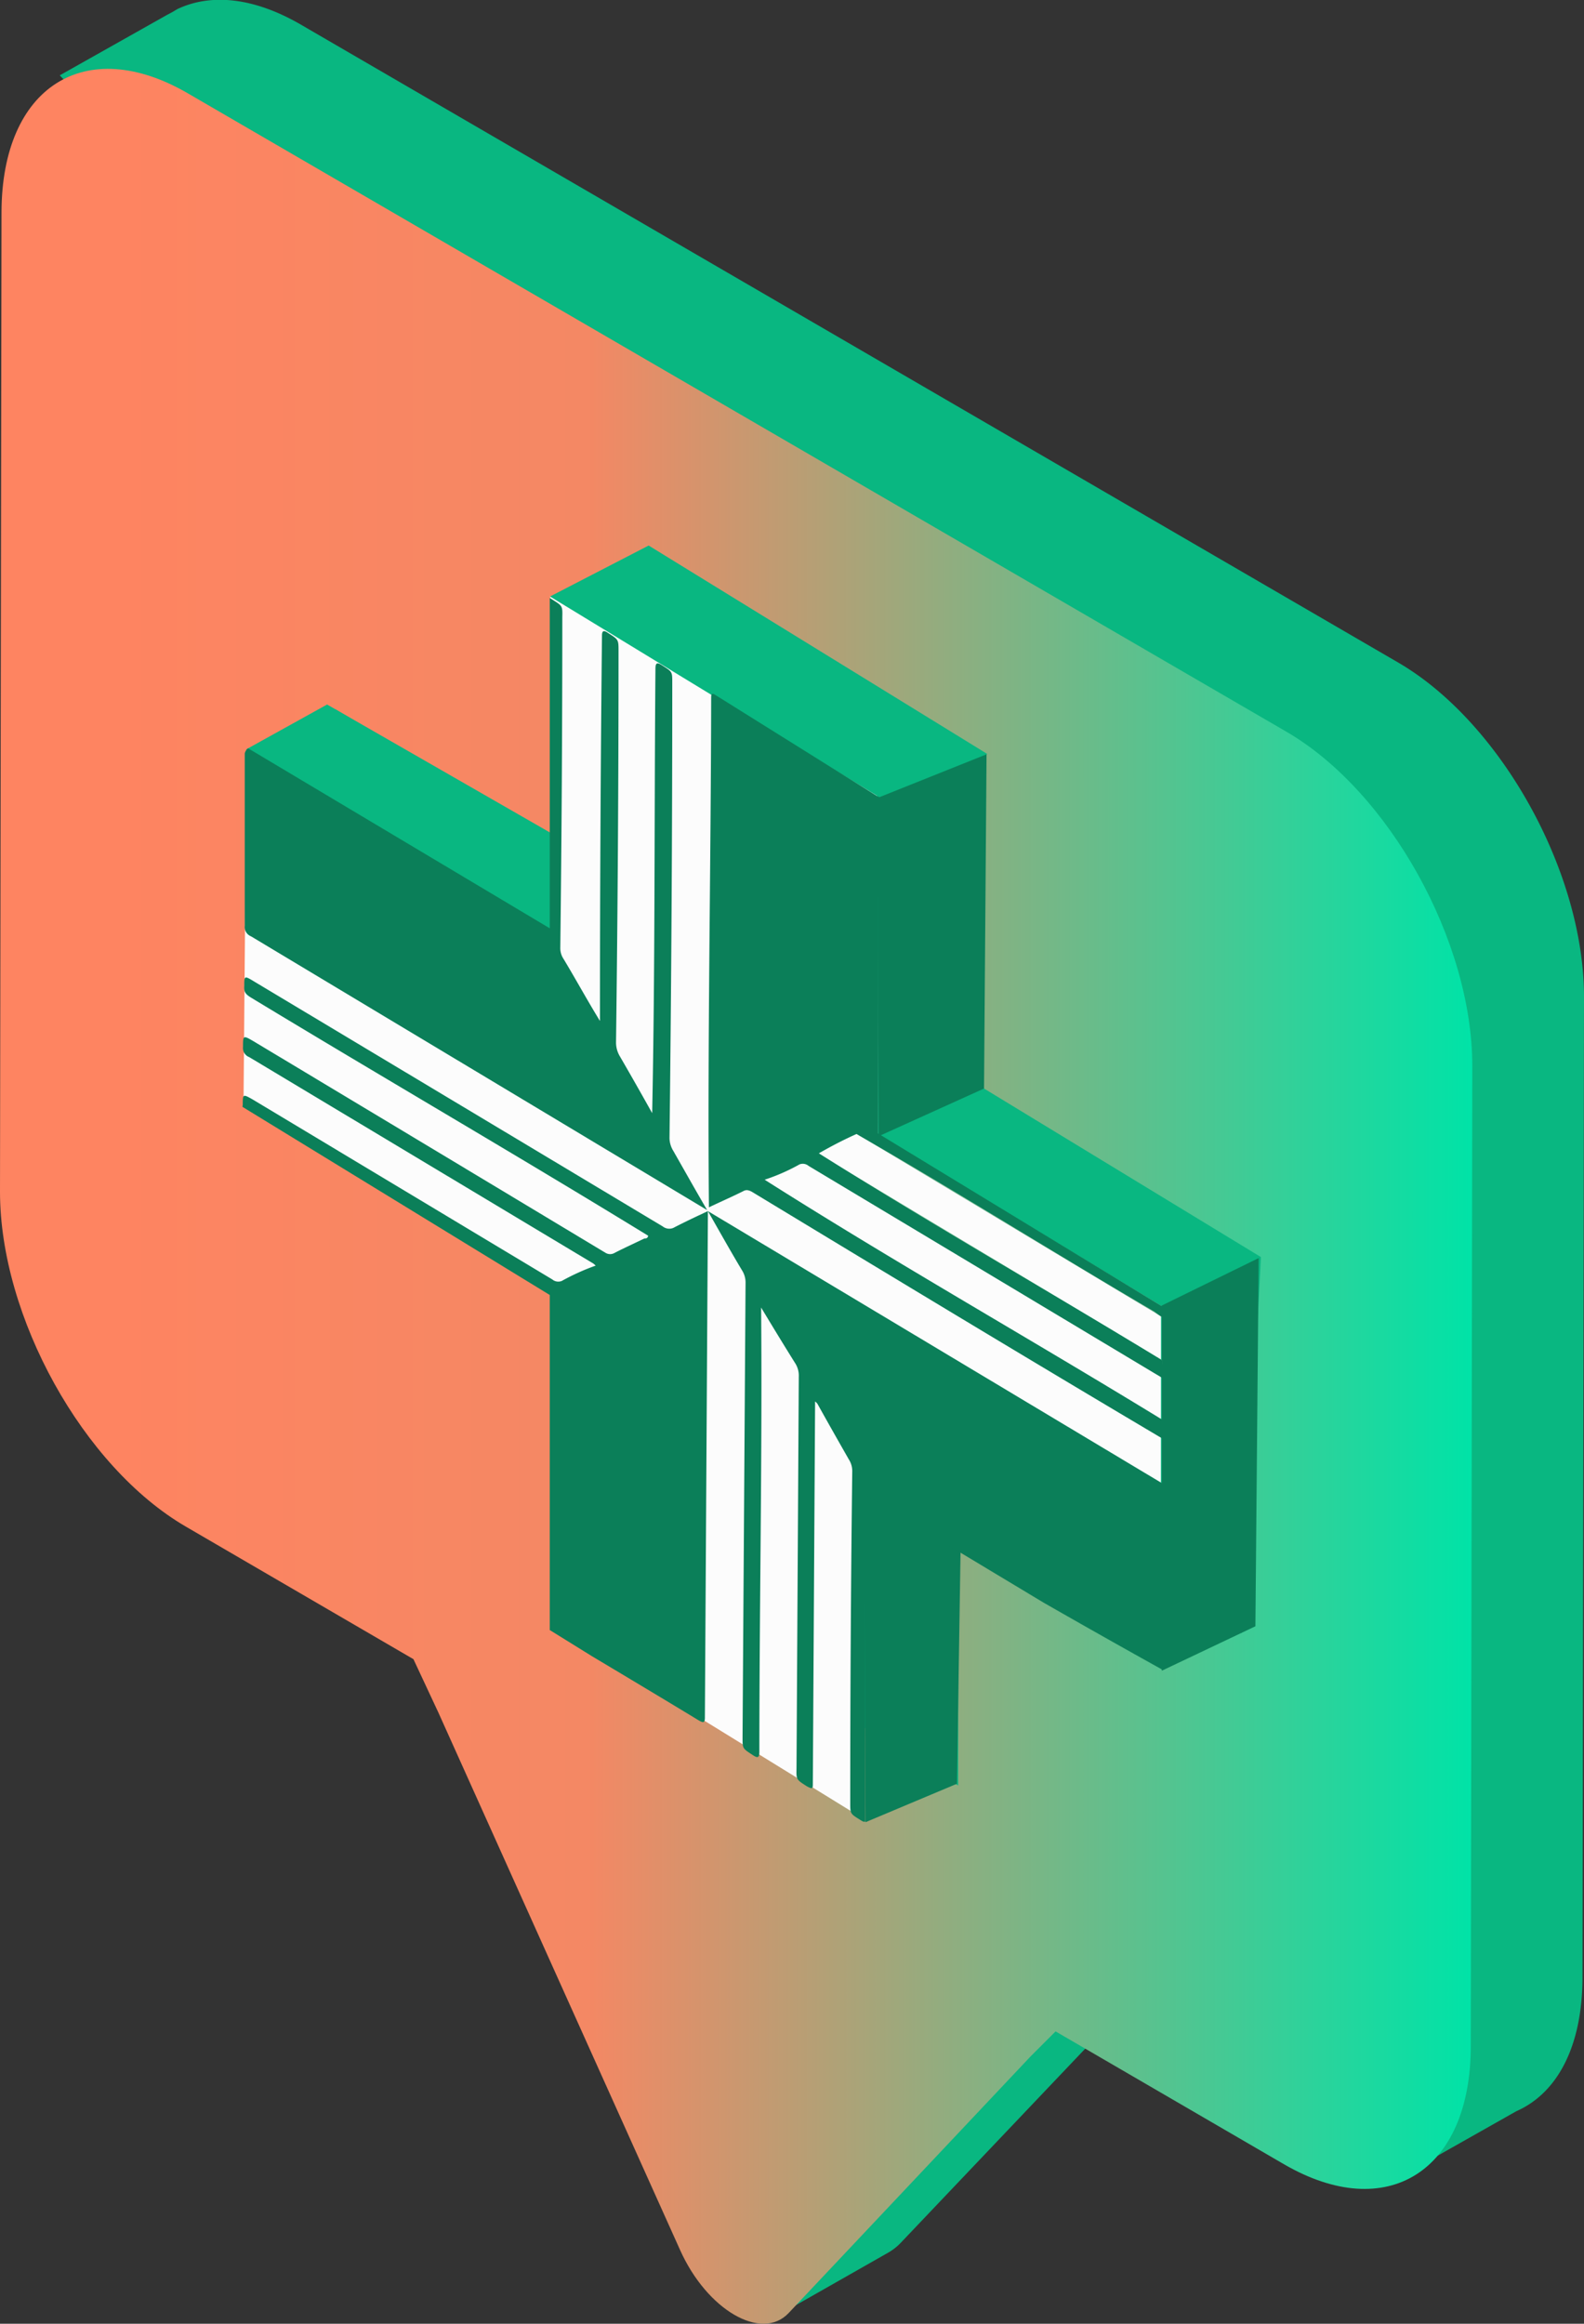
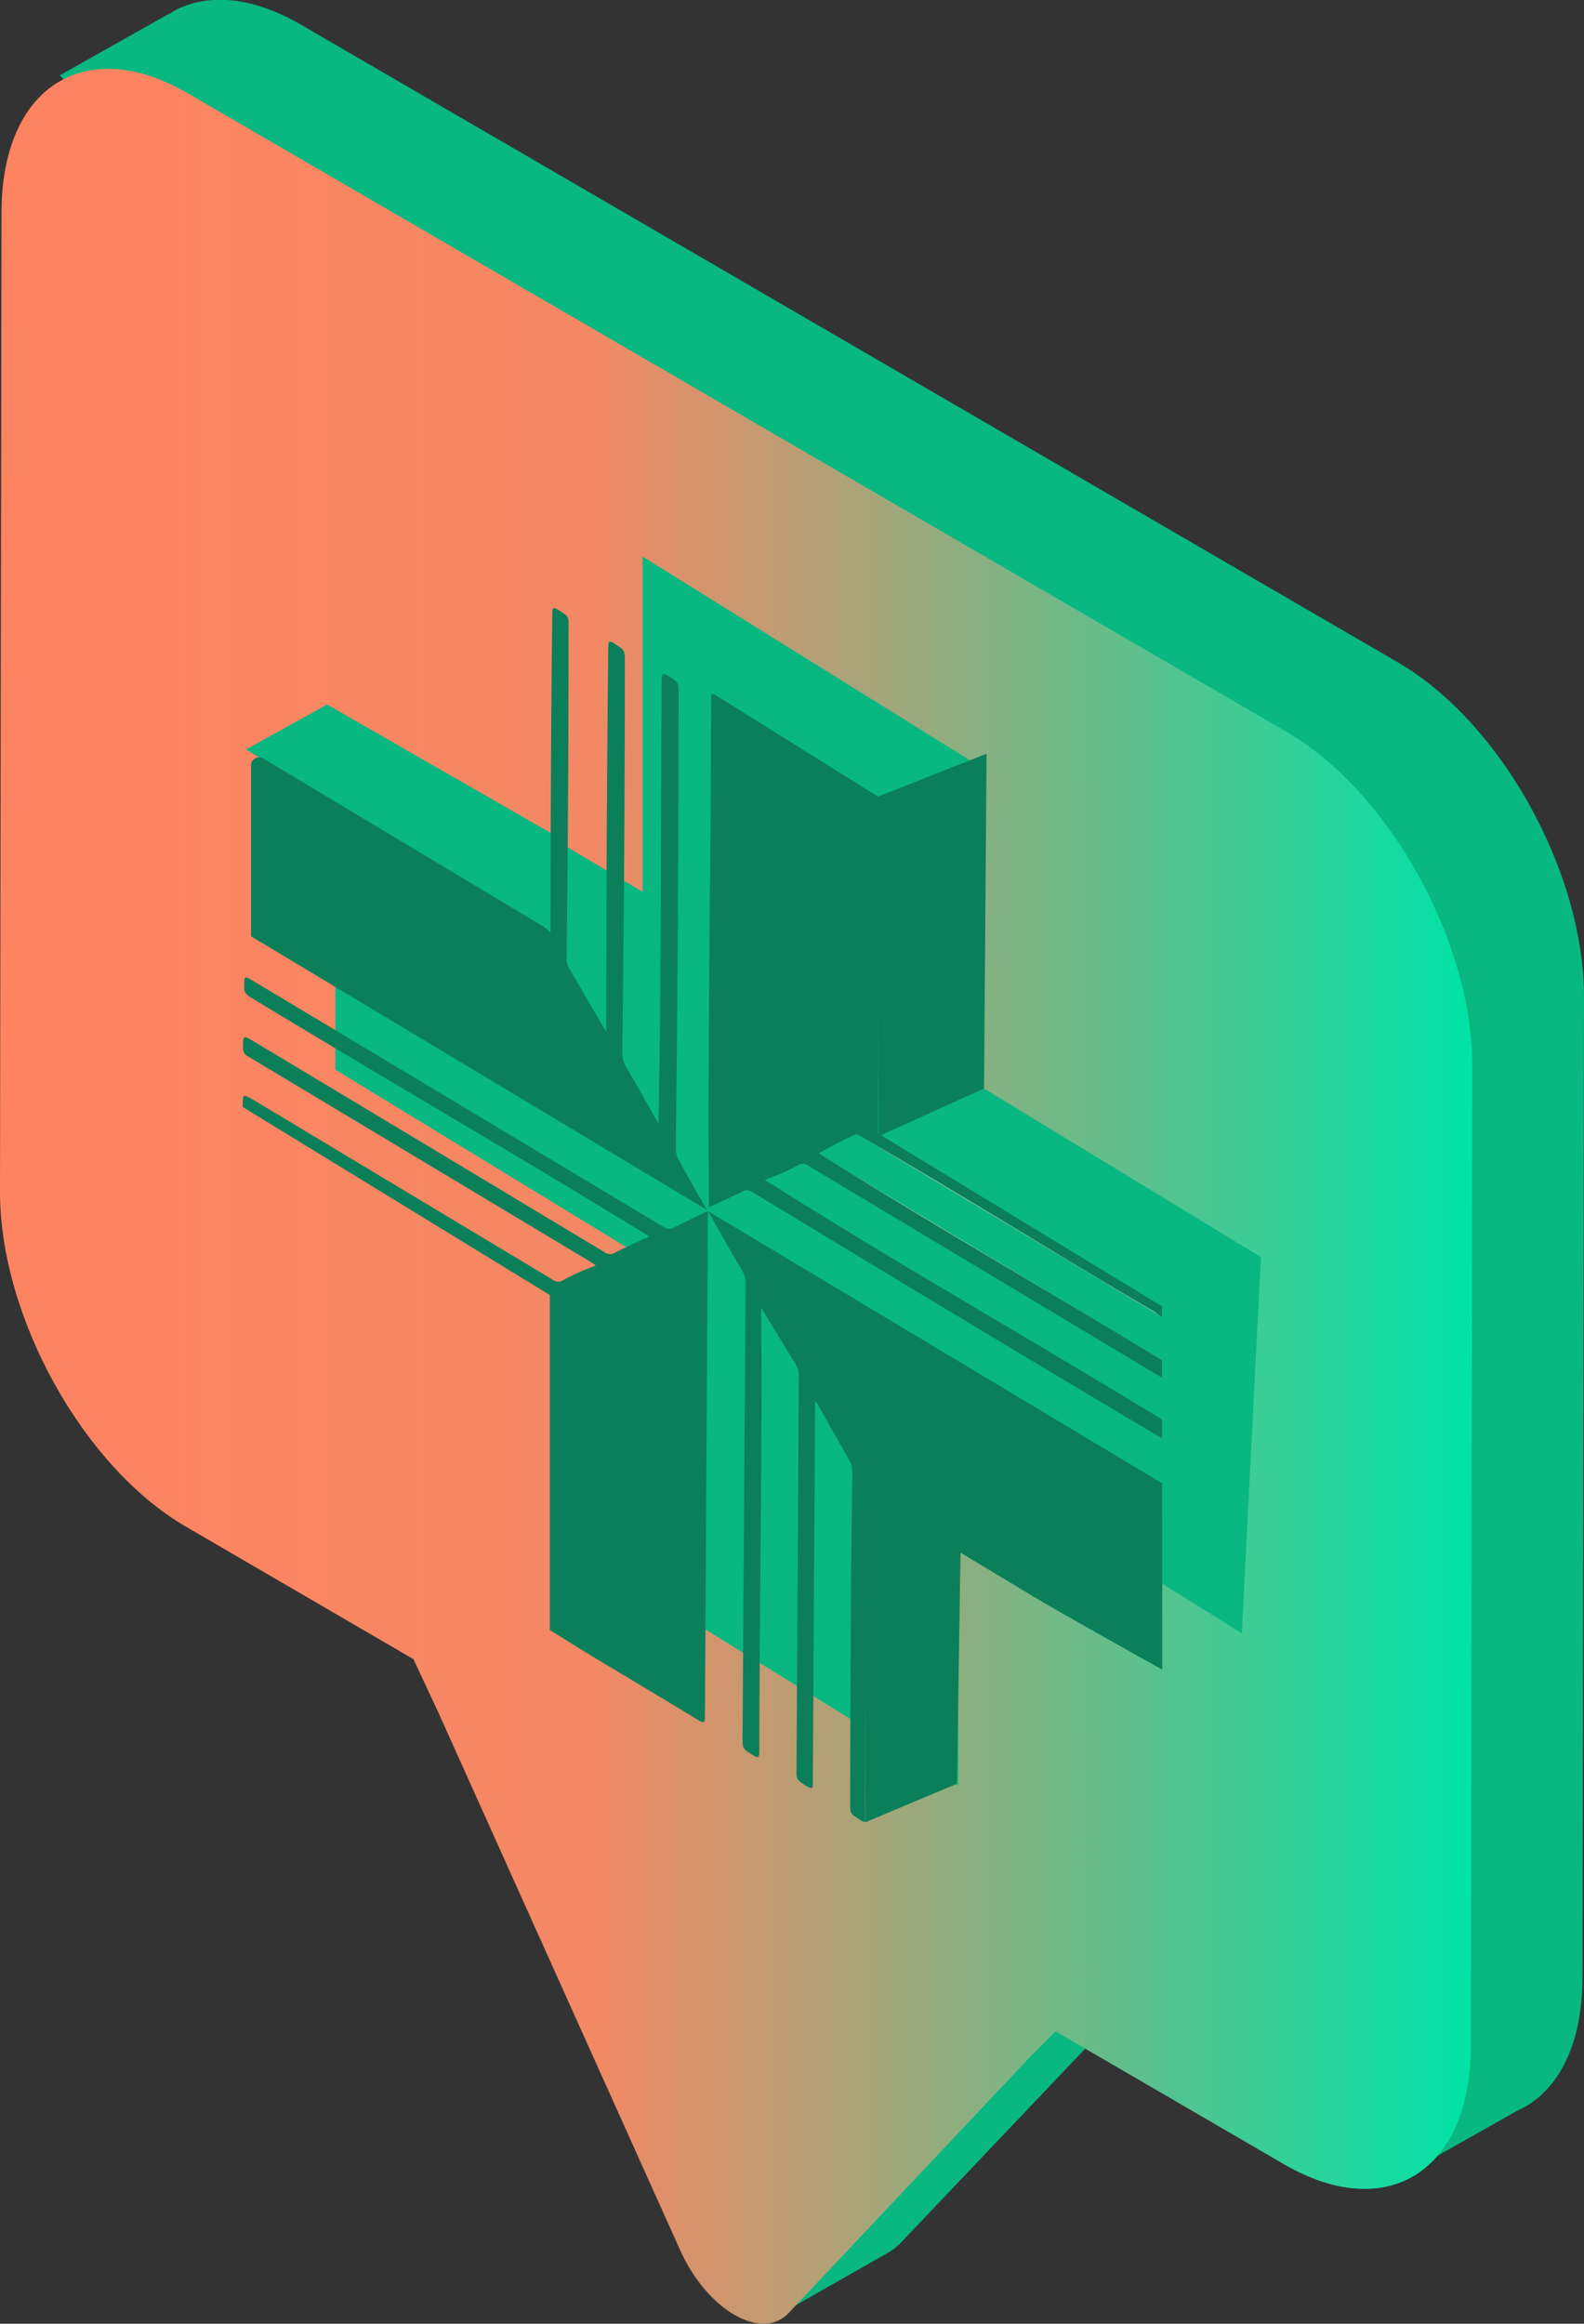
<svg xmlns="http://www.w3.org/2000/svg" viewBox="0 0 63.1 92.52">
  <rect x="0" y="0" width="63.1" height="92.52" fill="#333333" stroke="none" />
  <defs>
    <style>.cls-1{fill:none;}.cls-2{fill:#09b781;}.cls-3{fill:url(#linear-gradient);}.cls-4{fill:#fcfcfc;}.cls-5{fill:#0b7f59;}.cls-6{clip-path:url(#clip-path);}.cls-7{fill:#90caa6;}.cls-8{fill:#8fc9a5;}.cls-9{fill:#8dc8a3;}</style>
    <linearGradient id="linear-gradient" y1="47.63" x2="58.65" y2="47.63" gradientUnits="userSpaceOnUse">
      <stop offset="0.08" stop-color="#fe8461" />
      <stop offset="0.4" stop-color="#f48864" />
      <stop offset="1" stop-color="#00e3a7" />
    </linearGradient>
    <clipPath id="clip-path">
      <polygon class="cls-1" points="34.98 31.72 34.98 45.13 46.29 52.01 46.3 66.65 34.47 59.54 34.47 72.69 21.9 64.9 21.9 51.56 9.66 44.07 9.66 29.66 21.9 36.96 21.9 23.55 34.98 31.72" />
    </clipPath>
  </defs>
  <title>Asset 4</title>
  <g id="Layer_2" data-name="Layer 2">
    <g id="_6._waiting" data-name="6. waiting">
      <path class="cls-2" d="M2.38,3,6.66.59l.19-.1L7.07.36h0c1.31-.62,3-.48,4.88.6L55.7,26.38c4.09,2.38,7.41,8.35,7.4,13.33l-.06,39c0,2.76-1,4.63-2.64,5.35h0l-4.14,2.34-3.15-2.24,2-1-8.59-5-1,1L35.86,89.32a2.19,2.19,0,0,1-.48.37l-4.45,2.53.69-5.08.11,0c-.06-.12-.13-.22-.19-.35L21.92,65.45l-1-2.14L11.86,58c-4.1-2.38-7.41-8.35-7.41-13.33l.07-39c0-.14,0-.28,0-.42Z" />
      <path class="cls-3" d="M7.49,3.72,51.24,29.13c4.1,2.38,7.42,8.35,7.41,13.33l-.06,39c0,5-3.34,7.09-7.44,4.71l-9.1-5.29-1,1L31.41,92.1c-1.08,1.13-3.25-.13-4.32-2.52L17.47,68.2l-1-2.14L7.4,60.78C3.31,58.4,0,52.43,0,47.45l.06-39C.07,3.45,3.4,1.34,7.49,3.72Z" />
    </g>
    <g id="Layer_13" data-name="Layer 13">
      <polygon class="cls-2" points="38.68 30.3 39.2 43.34 50.23 50.05 49.47 65.03 38.17 57.99 38.17 71.09 25.6 63.33 25.6 50.05 13.36 42.59 13.36 28.24 25.6 35.51 25.6 22.16 38.68 30.3" />
-       <polygon class="cls-4" points="34.94 31.64 34.98 45.17 46.25 51.99 46.24 66.38 34.42 59.34 34.42 72.43 21.96 64.75 21.99 51.49 9.7 44.02 9.82 29.86 21.93 36.9 21.92 23.74 34.94 31.64" />
      <polygon class="cls-5" points="34.48 72.55 38.12 71.02 38.27 61.42 34.44 59.37 34.48 72.55" />
-       <polygon class="cls-5" points="46.28 66.52 50.01 64.75 50.14 50.09 46.28 51.98 46.28 66.52" />
      <polygon class="cls-5" points="34.94 31.73 39.3 30.01 39.2 43.34 35 45.24 34.94 31.73" />
-       <polygon class="cls-2" points="35.03 31.74 21.91 23.75 25.84 21.72 39.33 30.02 35.03 31.74" />
      <polygon class="cls-2" points="9.8 29.84 13.03 28.05 21.95 33.17 21.91 37.1 9.8 29.84" />
      <g class="cls-6">
        <g id="YmCIk6.tif">
          <path class="cls-7" d="M32.7,46q7,4.2,14,8.4v.74l-.05,0a.8.8,0,0,1-.06-.44c0-.28-.27-.37-.46-.49l-13-7.78a1.87,1.87,0,0,1-.32-.2C32.78,46.12,32.7,46.08,32.7,46Z" />
          <path class="cls-8" d="M46.71,52.69q-6.26-3.75-12.51-7.5c0-.17.39.13.48.16q5.81,3.49,11.63,7c.28.16.28.16.3-.15,0-.1,0-.21.06-.25l0,0Z" />
          <path class="cls-9" d="M46.65,56.74l0,0v.74l0,0A.93.93,0,0,1,46.65,56.74Z" />
-           <path class="cls-5" d="M28.17,48.18,10,37.28a.4.4,0,0,1-.25-.42c0-2.28,0-4.57,0-6.86a.33.33,0,0,1,.49-.22l11.19,6.71c.22.14.25.34.25.12q0-6.32.07-12.62c0-.23.06-.25.25-.12.41.26.41.25.4.71q0,6.59-.08,13.16a.77.77,0,0,0,.13.44c.5.83.94,1.64,1.45,2.47q0-7.66.08-15.33c0-.21.06-.24.24-.12.42.27.42.26.42.73q0,7.8-.1,15.59a1.08,1.08,0,0,0,.16.55c.43.74.85,1.48,1.28,2.25.12-5.88.08-11.8.13-17.69,0-.25.07-.27.28-.13.39.25.39.24.39.68q0,9.06-.11,18.13a1,1,0,0,0,.15.51C27.26,46.59,27.69,47.36,28.17,48.18Z" />
+           <path class="cls-5" d="M28.17,48.18,10,37.28c0-2.28,0-4.57,0-6.86a.33.33,0,0,1,.49-.22l11.19,6.71c.22.14.25.34.25.12q0-6.32.07-12.62c0-.23.06-.25.25-.12.41.26.41.25.4.71q0,6.59-.08,13.16a.77.77,0,0,0,.13.44c.5.83.94,1.64,1.45,2.47q0-7.66.08-15.33c0-.21.06-.24.24-.12.42.27.42.26.42.73q0,7.8-.1,15.59a1.08,1.08,0,0,0,.16.55c.43.74.85,1.48,1.28,2.25.12-5.88.08-11.8.13-17.69,0-.25.07-.27.28-.13.39.25.39.24.39.68q0,9.06-.11,18.13a1,1,0,0,0,.15.51C27.26,46.59,27.69,47.36,28.17,48.18Z" />
          <path class="cls-5" d="M28.2,48.22,46.3,59.06a.41.41,0,0,1,.26.45c0,2.27,0,4.54-.05,6.81,0,.22,0,.26-.24.14-3.83-2.13-7.6-4.3-11.4-6.58-.32-.19-.29.22-.29-.12q0,6.29-.07,12.59c0,.21-.06.23-.24.11-.4-.25-.4-.24-.4-.68q0-6.6.08-13.19a.86.86,0,0,0-.14-.49c-.41-.72-.82-1.44-1.22-2.16a.37.37,0,0,0-.12-.14L32.38,71c0,.21,0,.25-.24.12-.42-.27-.42-.26-.41-.72l.09-15.58a.92.92,0,0,0-.16-.57c-.45-.72-.9-1.46-1.34-2.19.05,5.88-.07,11.79-.07,17.68,0,.23-.05.28-.26.14-.41-.27-.41-.25-.41-.7l.12-18.13a.9.9,0,0,0-.14-.47C29.11,49.83,28.68,49.06,28.2,48.22Z" />
          <path class="cls-5" d="M23.64,50.31,9.93,42.09a.39.39,0,0,1-.25-.41c0-.46,0-.47.44-.21q7,4.2,14,8.41a.35.35,0,0,0,.37,0c.39-.2.79-.38,1.18-.57.06,0,.13,0,.15-.11C20.6,46,15.25,42.9,10,39.72c-.21-.13-.29-.22-.27-.46,0-.41,0-.42.38-.19l16.29,9.76a.42.42,0,0,0,.42.06c.44-.23.89-.44,1.38-.67l-.12,20.16c0,.21-.05.23-.24.12-2.06-1.25-4.13-2.48-6.19-3.71-.17-.11-.22-.18-.21-.37q0-6.37.08-12.77a.38.38,0,0,0-.23-.4L9.91,44.47A.39.39,0,0,1,9.67,44c0-.45,0-.45.42-.21L22,50.94a.37.37,0,0,0,.38.06,9,9,0,0,1,1.35-.61Z" />
          <path class="cls-5" d="M46.65,56.74v.74c-5.56-3.29-11.1-6.64-16.65-10-.16-.1-.27-.12-.38-.06-.46.23-.92.43-1.38.65-.06-6.74.08-13.54.09-20.3,0-.18.05-.17.19-.09q3.12,1.89,6.25,3.75a.59.59,0,0,1,.34.44c0,4.23.06,8.37,0,12.61,0,.33-.26.33,0,.52,3.82,2.29,7.66,4.58,11.48,6.88.07.78,0,.8-.61.34-4-2.34-7.89-4.79-11.86-7.07a16.3,16.3,0,0,0-1.5.77c4.48,2.82,9.13,5.47,13.66,8.23.3.18.3.18.3.53,0,.12,0,.23,0,.35L32.21,46.42a.36.36,0,0,0-.36-.06,7.82,7.82,0,0,1-1.39.61C35.77,50.34,41.28,53.44,46.65,56.74Z" />
        </g>
      </g>
    </g>
  </g>
</svg>